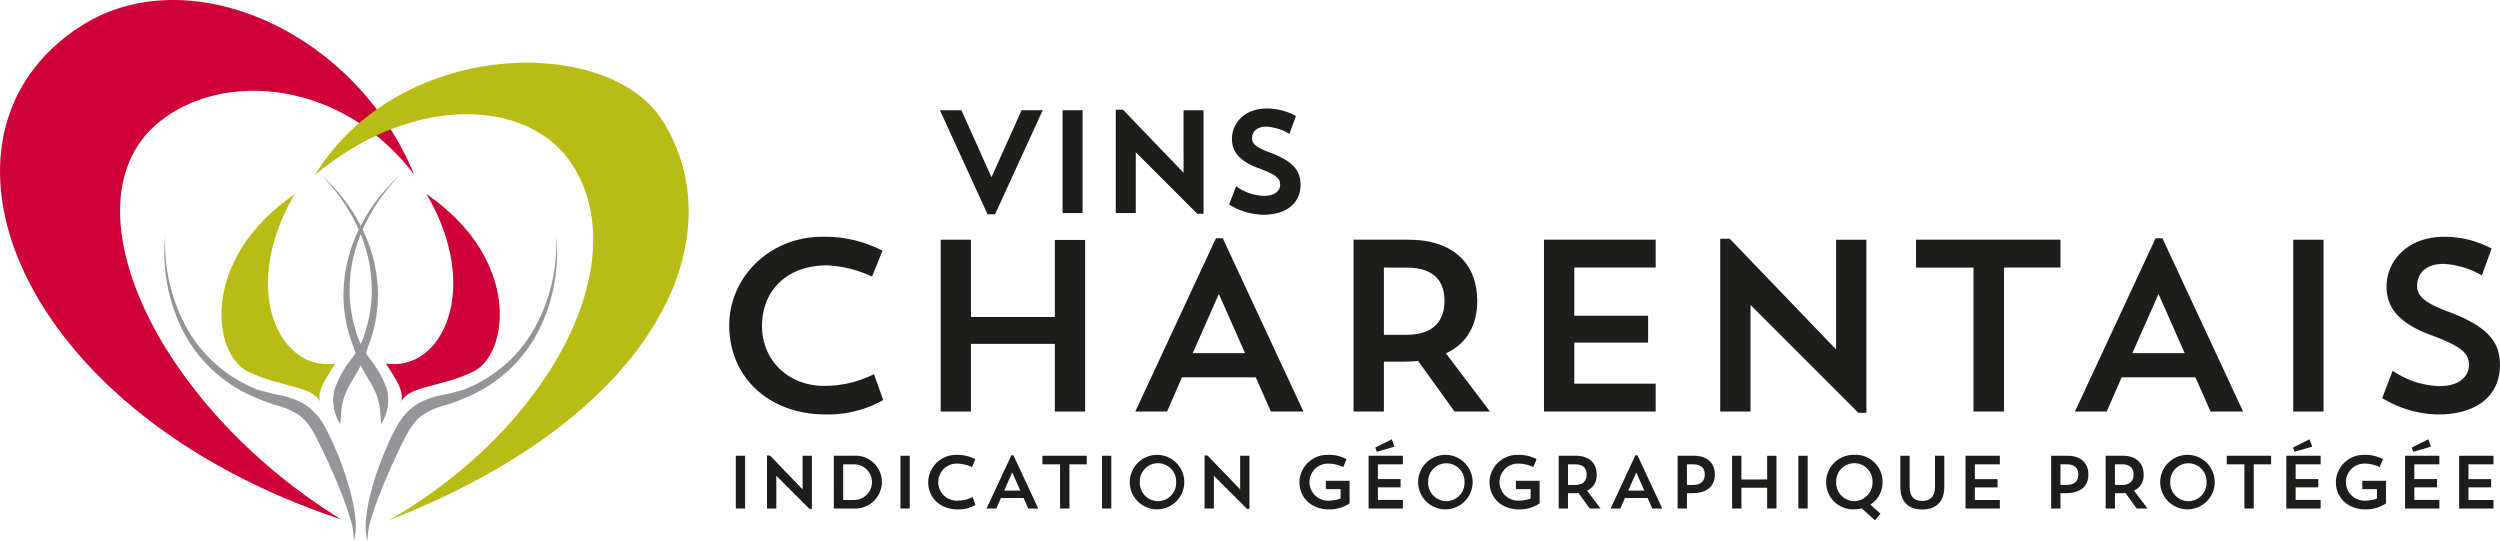
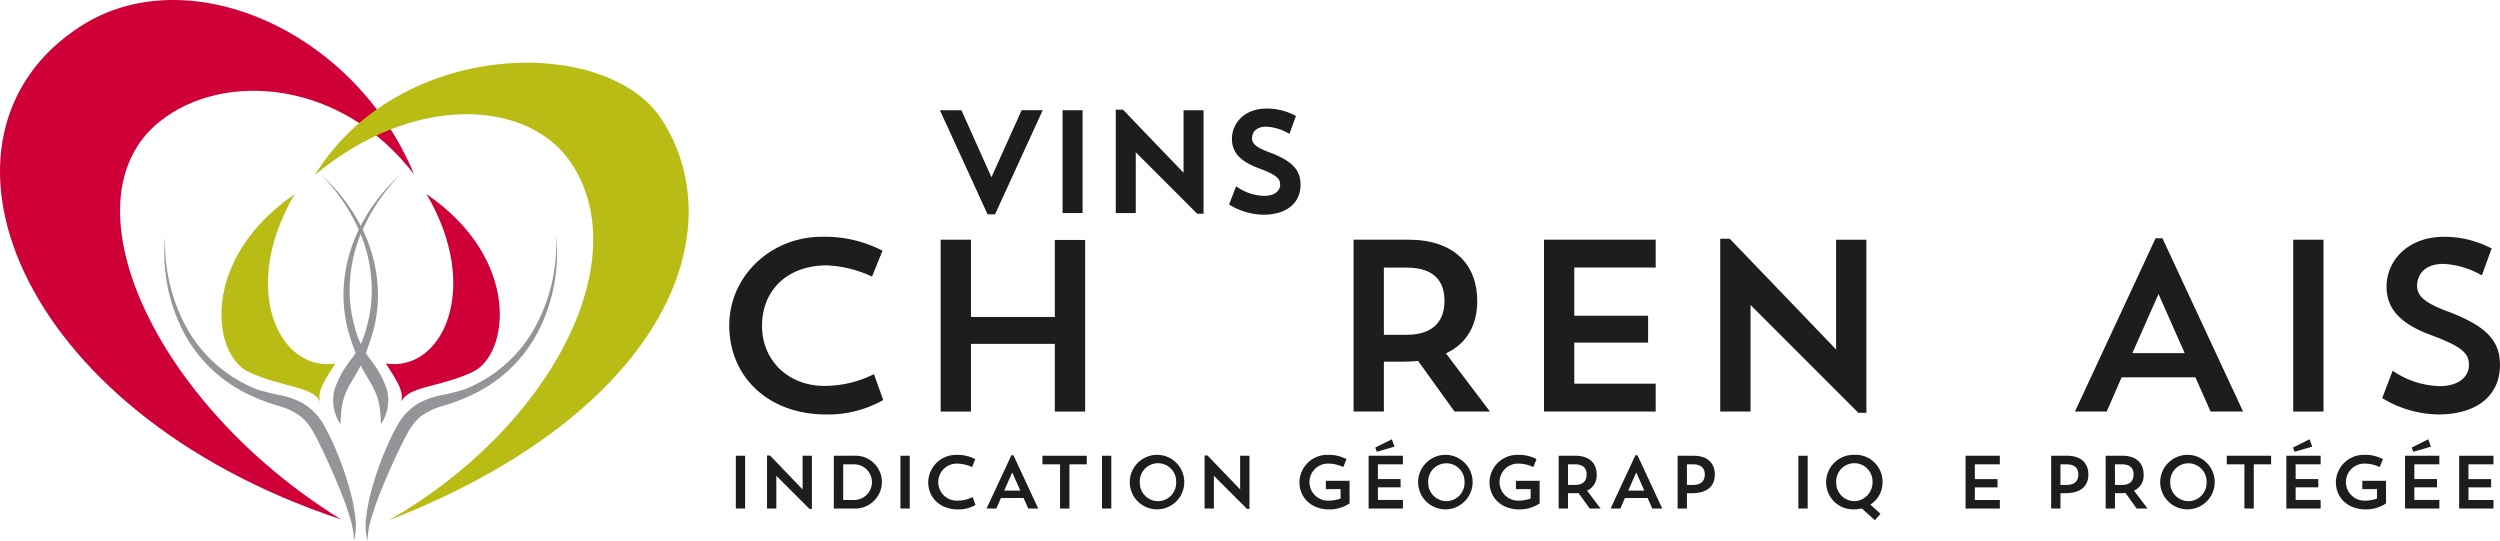
<svg xmlns="http://www.w3.org/2000/svg" id="Logo" width="381.575" height="82.588" viewBox="0 0 381.575 82.588">
  <g id="Groupe_1" data-name="Groupe 1" transform="translate(111.305 16.564)">
    <path id="Tracé_1" data-name="Tracé 1" d="M140.934,63.052a17.225,17.225,0,0,1-8.73,2.2c-8.879,0-14.774-5.82-14.774-13.58,0-7.573,6.381-13.543,14.141-13.543a19.128,19.128,0,0,1,9.251,2.127l-1.6,3.954a18,18,0,0,0-6.865-1.716c-6.156,0-9.925,3.879-9.925,9.251,0,5.261,4.029,9.142,9.476,9.142a16.862,16.862,0,0,0,7.61-1.79Z" transform="translate(-117.43 -18.555)" fill="#1d1d1b" />
    <path id="Tracé_2" data-name="Tracé 2" d="M168.9,54.5H156.1V64.831h-4.626V38.6H156.1V50.393h12.8V38.641h4.626V64.831H168.9Z" transform="translate(-119.206 -18.579)" fill="#1d1d1b" />
-     <path id="Tracé_3" data-name="Tracé 3" d="M187.662,64.819h-4.849l12.31-26.451h1.045l12.31,26.451h-4.961L201.2,59.6H189.938ZM191.58,55.9h7.983l-3.992-9.027Z" transform="translate(-120.841 -18.567)" fill="#1d1d1b" />
    <path id="Tracé_4" data-name="Tracé 4" d="M217.964,38.6h8.393c6.978,0,10.484,3.842,10.484,9.327,0,3.619-1.492,6.492-4.775,8.021l6.715,8.88h-5.409l-5.558-7.724q-1.12.112-2.352.112H222.59v7.612h-4.626Zm4.626,4.253V53.116h3.433c4.327,0,5.819-2.314,5.819-5.186s-1.454-5.074-5.819-5.074Z" transform="translate(-122.675 -18.579)" fill="#1d1d1b" />
    <path id="Tracé_5" data-name="Tracé 5" d="M248.629,38.6h17.05v4.253H253.254v7.349h11.268v4.1H253.254v6.268h12.424v4.254h-17.05Z" transform="translate(-124.275 -18.579)" fill="#1d1d1b" />
    <path id="Tracé_6" data-name="Tracé 6" d="M277.009,38.447h1.455l16.23,16.9V38.6h4.625V65.009h-1.231L281.635,48.557V64.823h-4.626Z" transform="translate(-125.755 -18.571)" fill="#1d1d1b" />
-     <path id="Tracé_7" data-name="Tracé 7" d="M308.539,38.6h22.048v4.253H321.97V64.831h-4.663V42.857h-8.767Z" transform="translate(-127.4 -18.579)" fill="#1d1d1b" />
    <path id="Tracé_8" data-name="Tracé 8" d="M338.976,64.819h-4.851l12.312-26.451h1.045l12.312,26.451H354.83L352.519,59.6H341.252Zm3.916-8.917h7.985l-3.992-9.027Z" transform="translate(-128.735 -18.567)" fill="#1d1d1b" />
    <rect id="Rectangle_1" data-name="Rectangle 1" width="4.626" height="26.227" transform="translate(238.709 20.025)" fill="#1d1d1b" />
    <path id="Tracé_9" data-name="Tracé 9" d="M392.186,65.253a16.985,16.985,0,0,1-8.581-2.5l1.6-4.178a13.3,13.3,0,0,0,7.127,2.35c3.1,0,4.514-1.53,4.514-3.208,0-1.753-.971-2.8-5.708-4.551-5.111-1.866-6.864-4.291-6.864-7.424,0-3.955,3.208-7.611,8.8-7.611a15.429,15.429,0,0,1,7.237,1.79l-1.491,4.1a13.147,13.147,0,0,0-5.858-1.753c-2.761,0-4.029,1.53-4.029,3.358,0,1.678,1.417,2.723,5.111,4.066,5.859,2.276,7.536,4.589,7.536,8.021,0,4.664-3.544,7.536-9.4,7.536" transform="translate(-131.317 -18.555)" fill="#1d1d1b" />
    <rect id="Rectangle_2" data-name="Rectangle 2" width="1.421" height="8.054" transform="translate(1.002 52.996)" fill="#1d1d1b" />
    <path id="Tracé_10" data-name="Tracé 10" d="M123.513,73.343h.447l4.983,5.189V73.388h1.42V81.5h-.377l-5.052-5.051v4.994h-1.421Z" transform="translate(-117.747 -20.392)" fill="#1d1d1b" />
    <path id="Tracé_11" data-name="Tracé 11" d="M134.268,73.391H137.3a4.03,4.03,0,0,1,4.309,4.021,4.079,4.079,0,0,1-4.309,4.033h-3.035ZM135.7,74.7v5.441h1.614a2.721,2.721,0,1,0,0-5.441Z" transform="translate(-118.308 -20.394)" fill="#1d1d1b" />
    <rect id="Rectangle_3" data-name="Rectangle 3" width="1.421" height="8.054" transform="translate(26.13 52.996)" fill="#1d1d1b" />
    <path id="Tracé_12" data-name="Tracé 12" d="M156.686,80.9a5.288,5.288,0,0,1-2.68.677c-2.727,0-4.537-1.788-4.537-4.171a4.245,4.245,0,0,1,4.342-4.158,5.875,5.875,0,0,1,2.842.653l-.493,1.215a5.518,5.518,0,0,0-2.108-.528,2.829,2.829,0,1,0-.137,5.648,5.183,5.183,0,0,0,2.337-.55Z" transform="translate(-119.101 -20.386)" fill="#1d1d1b" />
    <path id="Tracé_13" data-name="Tracé 13" d="M160.358,81.44h-1.49l3.781-8.122h.321l3.78,8.122h-1.523l-.71-1.6h-3.461Zm1.2-2.737h2.452l-1.227-2.773Z" transform="translate(-119.592 -20.39)" fill="#1d1d1b" />
    <path id="Tracé_14" data-name="Tracé 14" d="M167.86,73.391h6.77V74.7h-2.646v6.748h-1.432V74.7H167.86Z" transform="translate(-120.061 -20.394)" fill="#1d1d1b" />
    <rect id="Rectangle_4" data-name="Rectangle 4" width="1.421" height="8.054" transform="translate(56.892 52.996)" fill="#1d1d1b" />
    <path id="Tracé_15" data-name="Tracé 15" d="M186.22,73.246a4.161,4.161,0,1,1-4.295,4.158,4.183,4.183,0,0,1,4.295-4.158m.012,7.069a2.789,2.789,0,0,0,2.773-2.887,2.776,2.776,0,1,0-5.546,0,2.8,2.8,0,0,0,2.772,2.887" transform="translate(-120.795 -20.387)" fill="#1d1d1b" />
    <path id="Tracé_16" data-name="Tracé 16" d="M193.972,73.343h.447l4.983,5.189V73.388h1.42V81.5h-.377l-5.052-5.051v4.994h-1.421Z" transform="translate(-121.423 -20.392)" fill="#1d1d1b" />
    <path id="Tracé_17" data-name="Tracé 17" d="M216.9,77.21v3.447a5.481,5.481,0,0,1-3.116.918c-2.726,0-4.535-1.787-4.535-4.17a4.244,4.244,0,0,1,4.342-4.158,5.714,5.714,0,0,1,2.841.653l-.493,1.215a5.369,5.369,0,0,0-2.107-.528,2.829,2.829,0,1,0-.138,5.648,5.456,5.456,0,0,0,1.832-.32V78.481h-2.244V77.21Z" transform="translate(-122.22 -20.387)" fill="#1d1d1b" />
    <path id="Tracé_18" data-name="Tracé 18" d="M220.386,73.253h5.237v1.306h-3.815v2.257h3.46v1.259h-3.46V80h3.815v1.305h-5.237Zm1.25-.608L221.408,72l2.518-1.26.414,1.122Z" transform="translate(-122.801 -20.256)" fill="#1d1d1b" />
    <path id="Tracé_19" data-name="Tracé 19" d="M232.658,73.246a4.161,4.161,0,1,1-4.3,4.158,4.183,4.183,0,0,1,4.3-4.158m.011,7.069a2.788,2.788,0,0,0,2.773-2.887,2.775,2.775,0,1,0-5.545,0,2.8,2.8,0,0,0,2.771,2.887" transform="translate(-123.217 -20.387)" fill="#1d1d1b" />
    <path id="Tracé_20" data-name="Tracé 20" d="M247.507,77.21v3.447a5.489,5.489,0,0,1-3.116.918c-2.727,0-4.536-1.787-4.536-4.17a4.244,4.244,0,0,1,4.342-4.158,5.7,5.7,0,0,1,2.84.653l-.491,1.215a5.378,5.378,0,0,0-2.109-.528,2.829,2.829,0,1,0-.137,5.648,5.456,5.456,0,0,0,1.832-.32V78.481h-2.244V77.21Z" transform="translate(-123.817 -20.387)" fill="#1d1d1b" />
    <path id="Tracé_21" data-name="Tracé 21" d="M250.994,73.391h2.578c2.142,0,3.22,1.18,3.22,2.864a2.518,2.518,0,0,1-1.467,2.462l2.062,2.727h-1.662l-1.706-2.371a7.061,7.061,0,0,1-.723.034h-.882v2.337h-1.421Zm1.421,1.306v3.151h1.055c1.328,0,1.786-.711,1.786-1.592s-.446-1.558-1.786-1.558Z" transform="translate(-124.398 -20.394)" fill="#1d1d1b" />
    <path id="Tracé_22" data-name="Tracé 22" d="M260.846,81.44h-1.49l3.781-8.122h.32l3.781,8.122h-1.523l-.711-1.6h-3.46Zm1.2-2.737H264.5l-1.227-2.773Z" transform="translate(-124.834 -20.39)" fill="#1d1d1b" />
    <path id="Tracé_23" data-name="Tracé 23" d="M271.568,79.107v2.337h-1.422V73.391h2.464c2.141,0,3.219,1.18,3.219,2.864s-1.065,2.852-3.494,2.852Zm0-4.41v3.151h.939c1.329,0,1.788-.711,1.788-1.592s-.447-1.558-1.788-1.558Z" transform="translate(-125.397 -20.394)" fill="#1d1d1b" />
-     <path id="Tracé_24" data-name="Tracé 24" d="M284.271,78.271H280.34v3.173h-1.421V73.39h1.421v3.621h3.931V73.4h1.421v8.041h-1.421Z" transform="translate(-125.855 -20.394)" fill="#1d1d1b" />
    <rect id="Rectangle_5" data-name="Rectangle 5" width="1.421" height="8.054" transform="translate(163.178 52.996)" fill="#1d1d1b" />
    <path id="Tracé_25" data-name="Tracé 25" d="M301.5,83.225l-1.993-1.8a5.356,5.356,0,0,1-1.146.138,4.122,4.122,0,0,1-4.3-4.16,4.183,4.183,0,0,1,4.3-4.158,4.1,4.1,0,0,1,4.309,4.158,4,4,0,0,1-1.858,3.437l1.548,1.4Zm-3.127-2.91a2.86,2.86,0,0,0,2.772-2.887,2.776,2.776,0,1,0-5.546,0,2.8,2.8,0,0,0,2.773,2.887" transform="translate(-126.645 -20.387)" fill="#1d1d1b" />
-     <path id="Tracé_26" data-name="Tracé 26" d="M306.011,73.391h1.421v4.72c0,1.535.7,2.177,1.912,2.177s1.96-.642,1.96-2.189V73.391h1.42v4.72c0,2.406-1.362,3.482-3.38,3.482s-3.333-1.077-3.333-3.482Z" transform="translate(-127.268 -20.394)" fill="#1d1d1b" />
    <path id="Tracé_27" data-name="Tracé 27" d="M316.512,73.391h5.235V74.7h-3.814v2.257h3.461v1.26h-3.461v1.926h3.814v1.305h-5.235Z" transform="translate(-127.816 -20.394)" fill="#1d1d1b" />
    <path id="Tracé_28" data-name="Tracé 28" d="M331.72,79.107v2.337H330.3V73.391h2.464c2.141,0,3.219,1.18,3.219,2.864s-1.065,2.852-3.495,2.852Zm0-4.41v3.151h.94c1.329,0,1.788-.711,1.788-1.592S334,74.7,332.66,74.7Z" transform="translate(-128.536 -20.394)" fill="#1d1d1b" />
    <path id="Tracé_29" data-name="Tracé 29" d="M339.072,73.391h2.578c2.143,0,3.22,1.18,3.22,2.864a2.517,2.517,0,0,1-1.467,2.462l2.063,2.727H343.8L342.1,79.073a7.029,7.029,0,0,1-.722.034h-.882v2.337h-1.421Zm1.421,1.306v3.151h1.055c1.329,0,1.788-.711,1.788-1.592s-.447-1.558-1.788-1.558Z" transform="translate(-128.993 -20.394)" fill="#1d1d1b" />
    <path id="Tracé_30" data-name="Tracé 30" d="M352.152,73.246a4.161,4.161,0,1,1-4.295,4.158,4.183,4.183,0,0,1,4.295-4.158m.012,7.069a2.788,2.788,0,0,0,2.772-2.887,2.775,2.775,0,1,0-5.545,0,2.8,2.8,0,0,0,2.772,2.887" transform="translate(-129.452 -20.387)" fill="#1d1d1b" />
    <path id="Tracé_31" data-name="Tracé 31" d="M358.575,73.391h6.771V74.7H362.7v6.748h-1.432V74.7h-2.692Z" transform="translate(-130.011 -20.394)" fill="#1d1d1b" />
    <path id="Tracé_32" data-name="Tracé 32" d="M368.169,73.253h5.237v1.306H369.59v2.257h3.461v1.259H369.59V80h3.816v1.305h-5.237Zm1.25-.608L369.19,72l2.519-1.26.413,1.122Z" transform="translate(-130.511 -20.256)" fill="#1d1d1b" />
    <path id="Tracé_33" data-name="Tracé 33" d="M383.8,77.21v3.447a5.49,5.49,0,0,1-3.117.918c-2.725,0-4.535-1.787-4.535-4.17a4.243,4.243,0,0,1,4.341-4.158,5.711,5.711,0,0,1,2.842.653l-.493,1.215a5.369,5.369,0,0,0-2.107-.528,2.829,2.829,0,1,0-.139,5.648,5.458,5.458,0,0,0,1.833-.32V78.481h-2.245V77.21Z" transform="translate(-130.927 -20.387)" fill="#1d1d1b" />
    <path id="Tracé_34" data-name="Tracé 34" d="M387.285,73.253h5.237v1.306h-3.816v2.257h3.461v1.259h-3.461V80h3.816v1.305h-5.237Zm1.25-.608L388.306,72l2.519-1.26.413,1.122Z" transform="translate(-131.509 -20.256)" fill="#1d1d1b" />
    <path id="Tracé_35" data-name="Tracé 35" d="M396,73.391h5.235V74.7h-3.814v2.257h3.46v1.26h-3.46v1.926h3.814v1.305H396Z" transform="translate(-131.963 -20.394)" fill="#1d1d1b" />
    <path id="Tracé_36" data-name="Tracé 36" d="M159.221,27.98,154.64,17.752h-3.286l7.229,15.788.046.1h1.139l7.276-15.889h-3.221Z" transform="translate(-119.2 -17.491)" fill="#1d1d1b" />
    <rect id="Rectangle_6" data-name="Rectangle 6" width="3.053" height="15.692" transform="translate(50.874 0.261)" fill="#1d1d1b" />
    <path id="Tracé_37" data-name="Tracé 37" d="M190.019,27.292l-9.248-9.631h-1.1V33.44h3.054V24.168l9.329,9.33.051.051h.966v-15.8h-3.054Z" transform="translate(-120.677 -17.487)" fill="#1d1d1b" />
    <path id="Tracé_38" data-name="Tracé 38" d="M204.306,24.254c-2.125-.772-2.878-1.353-2.878-2.217,0-1.121.816-1.791,2.184-1.791a7.542,7.542,0,0,1,3.343,1l.177.1.993-2.73L208,18.548a9.273,9.273,0,0,0-4.32-1.071c-3.5,0-5.326,2.327-5.326,4.626,0,2.073,1.274,3.464,4.13,4.505,2.76,1.022,3.226,1.6,3.226,2.5,0,.786-.645,1.7-2.467,1.7a7.569,7.569,0,0,1-4.074-1.346l-.179-.121-1.069,2.783.123.075a10.142,10.142,0,0,0,5.111,1.488c3.5,0,5.675-1.756,5.675-4.583,0-2.23-1.268-3.591-4.522-4.856" transform="translate(-121.629 -17.477)" fill="#1d1d1b" />
  </g>
  <g id="Groupe_4" data-name="Groupe 4">
    <path id="Tracé_41" data-name="Tracé 41" d="M52.044,79.274C1.954,62.624-13.533,20.542,12.384,3.955c16.3-10.431,41.78.678,50.824,22.68-11-14.424-29.043-15.916-38.82-8.093-14.94,11.951-.978,43.025,27.657,60.731" transform="translate(0 0)" fill="#ce0037" />
    <path id="Tracé_42" data-name="Tracé 42" d="M62.14,57.116c1.574,2.48,2.913,4.332,2.271,5.971,1.012-2.588,5.967-2.275,11.047-4.728,5.49-2.651,7.386-17.163-7.119-27.1,8.475,14.341,2.468,27.177-6.2,25.861" transform="translate(-3.242 -1.631)" fill="#ce0037" />
  </g>
  <g id="Groupe_2" data-name="Groupe 2" transform="translate(25.1 26.662)">
    <path id="Tracé_39" data-name="Tracé 39" d="M61.053,66.205c-.078-.916-.085-1.771-.22-2.579a9.437,9.437,0,0,0-.633-2.253c-.575-1.409-1.632-2.755-2.389-4.411a46.337,46.337,0,0,1-1.8-5.062,21.382,21.382,0,0,1-.7-5.273A23.034,23.034,0,0,1,57.7,36.413a27.25,27.25,0,0,1,6.292-8.282,28.143,28.143,0,0,0-5.8,8.51A22.554,22.554,0,0,0,56.27,46.6a20.544,20.544,0,0,0,.824,4.993,12.6,12.6,0,0,0,2.159,4.53A15.6,15.6,0,0,1,61.9,60.791a6.525,6.525,0,0,1,.152,2.861,6.86,6.86,0,0,1-1,2.553" transform="translate(-27.987 -28.131)" fill="#939598" />
    <path id="Tracé_40" data-name="Tracé 40" d="M87.966,37.96a26.3,26.3,0,0,1-2.679,14.484A21.736,21.736,0,0,1,74.416,62.561a26.054,26.054,0,0,1-3.556,1.317,10.607,10.607,0,0,0-3.126,1.358c-1.824,1.154-2.753,3.39-3.839,5.585-1.044,2.2-2.039,4.432-2.916,6.7-.453,1.132-.845,2.282-1.2,3.446a12.325,12.325,0,0,0-.61,3.6,9.505,9.505,0,0,1-.19-3.756,27.31,27.31,0,0,1,.706-3.7,48.03,48.03,0,0,1,2.493-7.076,31.7,31.7,0,0,1,1.707-3.416,9.022,9.022,0,0,1,2.832-2.948,12.13,12.13,0,0,1,3.72-1.375,32.686,32.686,0,0,0,3.51-.878,21.161,21.161,0,0,0,10.7-9.319A26.9,26.9,0,0,0,87.966,37.96" transform="translate(-28.173 -28.644)" fill="#939598" />
    <path id="Tracé_43" data-name="Tracé 43" d="M54.645,66.205a6.86,6.86,0,0,1-1-2.553,6.525,6.525,0,0,1,.152-2.861,15.6,15.6,0,0,1,2.652-4.664A12.6,12.6,0,0,0,58.6,51.6a20.544,20.544,0,0,0,.824-4.993,22.554,22.554,0,0,0-1.922-9.964,28.144,28.144,0,0,0-5.8-8.51A27.251,27.251,0,0,1,58,36.413a23.035,23.035,0,0,1,2.391,10.214,21.382,21.382,0,0,1-.7,5.273,46.338,46.338,0,0,1-1.8,5.062c-.757,1.656-1.814,3-2.389,4.411a9.437,9.437,0,0,0-.633,2.253c-.135.809-.142,1.663-.22,2.579" transform="translate(-27.799 -28.131)" fill="#939598" />
    <path id="Tracé_44" data-name="Tracé 44" d="M26.6,37.96A26.9,26.9,0,0,0,29.921,52.1a21.161,21.161,0,0,0,10.7,9.319,32.687,32.687,0,0,0,3.51.878,12.13,12.13,0,0,1,3.72,1.375,9.022,9.022,0,0,1,2.832,2.948,31.7,31.7,0,0,1,1.707,3.416,48.029,48.029,0,0,1,2.493,7.076,27.31,27.31,0,0,1,.706,3.7,9.5,9.5,0,0,1-.19,3.756,12.325,12.325,0,0,0-.61-3.6c-.356-1.164-.749-2.315-1.2-3.446-.878-2.273-1.873-4.505-2.916-6.7-1.085-2.194-2.015-4.43-3.839-5.585a10.607,10.607,0,0,0-3.126-1.358,26.054,26.054,0,0,1-3.556-1.317A21.736,21.736,0,0,1,29.282,52.444,26.3,26.3,0,0,1,26.6,37.96" transform="translate(-26.483 -28.644)" fill="#939598" />
  </g>
  <g id="Groupe_3" data-name="Groupe 3" transform="translate(33.797 9.572)">
    <path id="Tracé_45" data-name="Tracé 45" d="M50.7,27.242c12.954-21.023,44.723-21.32,52.986-8.42,11.127,17.374.151,44.8-41.716,61.133,24.6-14.08,37.747-39.375,27.969-54.367C83.367,15.514,65.608,14.775,50.7,27.242" transform="translate(-36.442 -10.1)" fill="#babc16" />
    <path id="Tracé_46" data-name="Tracé 46" d="M53.046,57.116c-1.574,2.48-2.913,4.332-2.271,5.971-1.012-2.588-5.967-2.275-11.047-4.728-5.49-2.651-7.386-17.163,7.119-27.1-8.475,14.341-2.468,27.177,6.2,25.861" transform="translate(-35.658 -11.203)" fill="#babc16" />
  </g>
</svg>